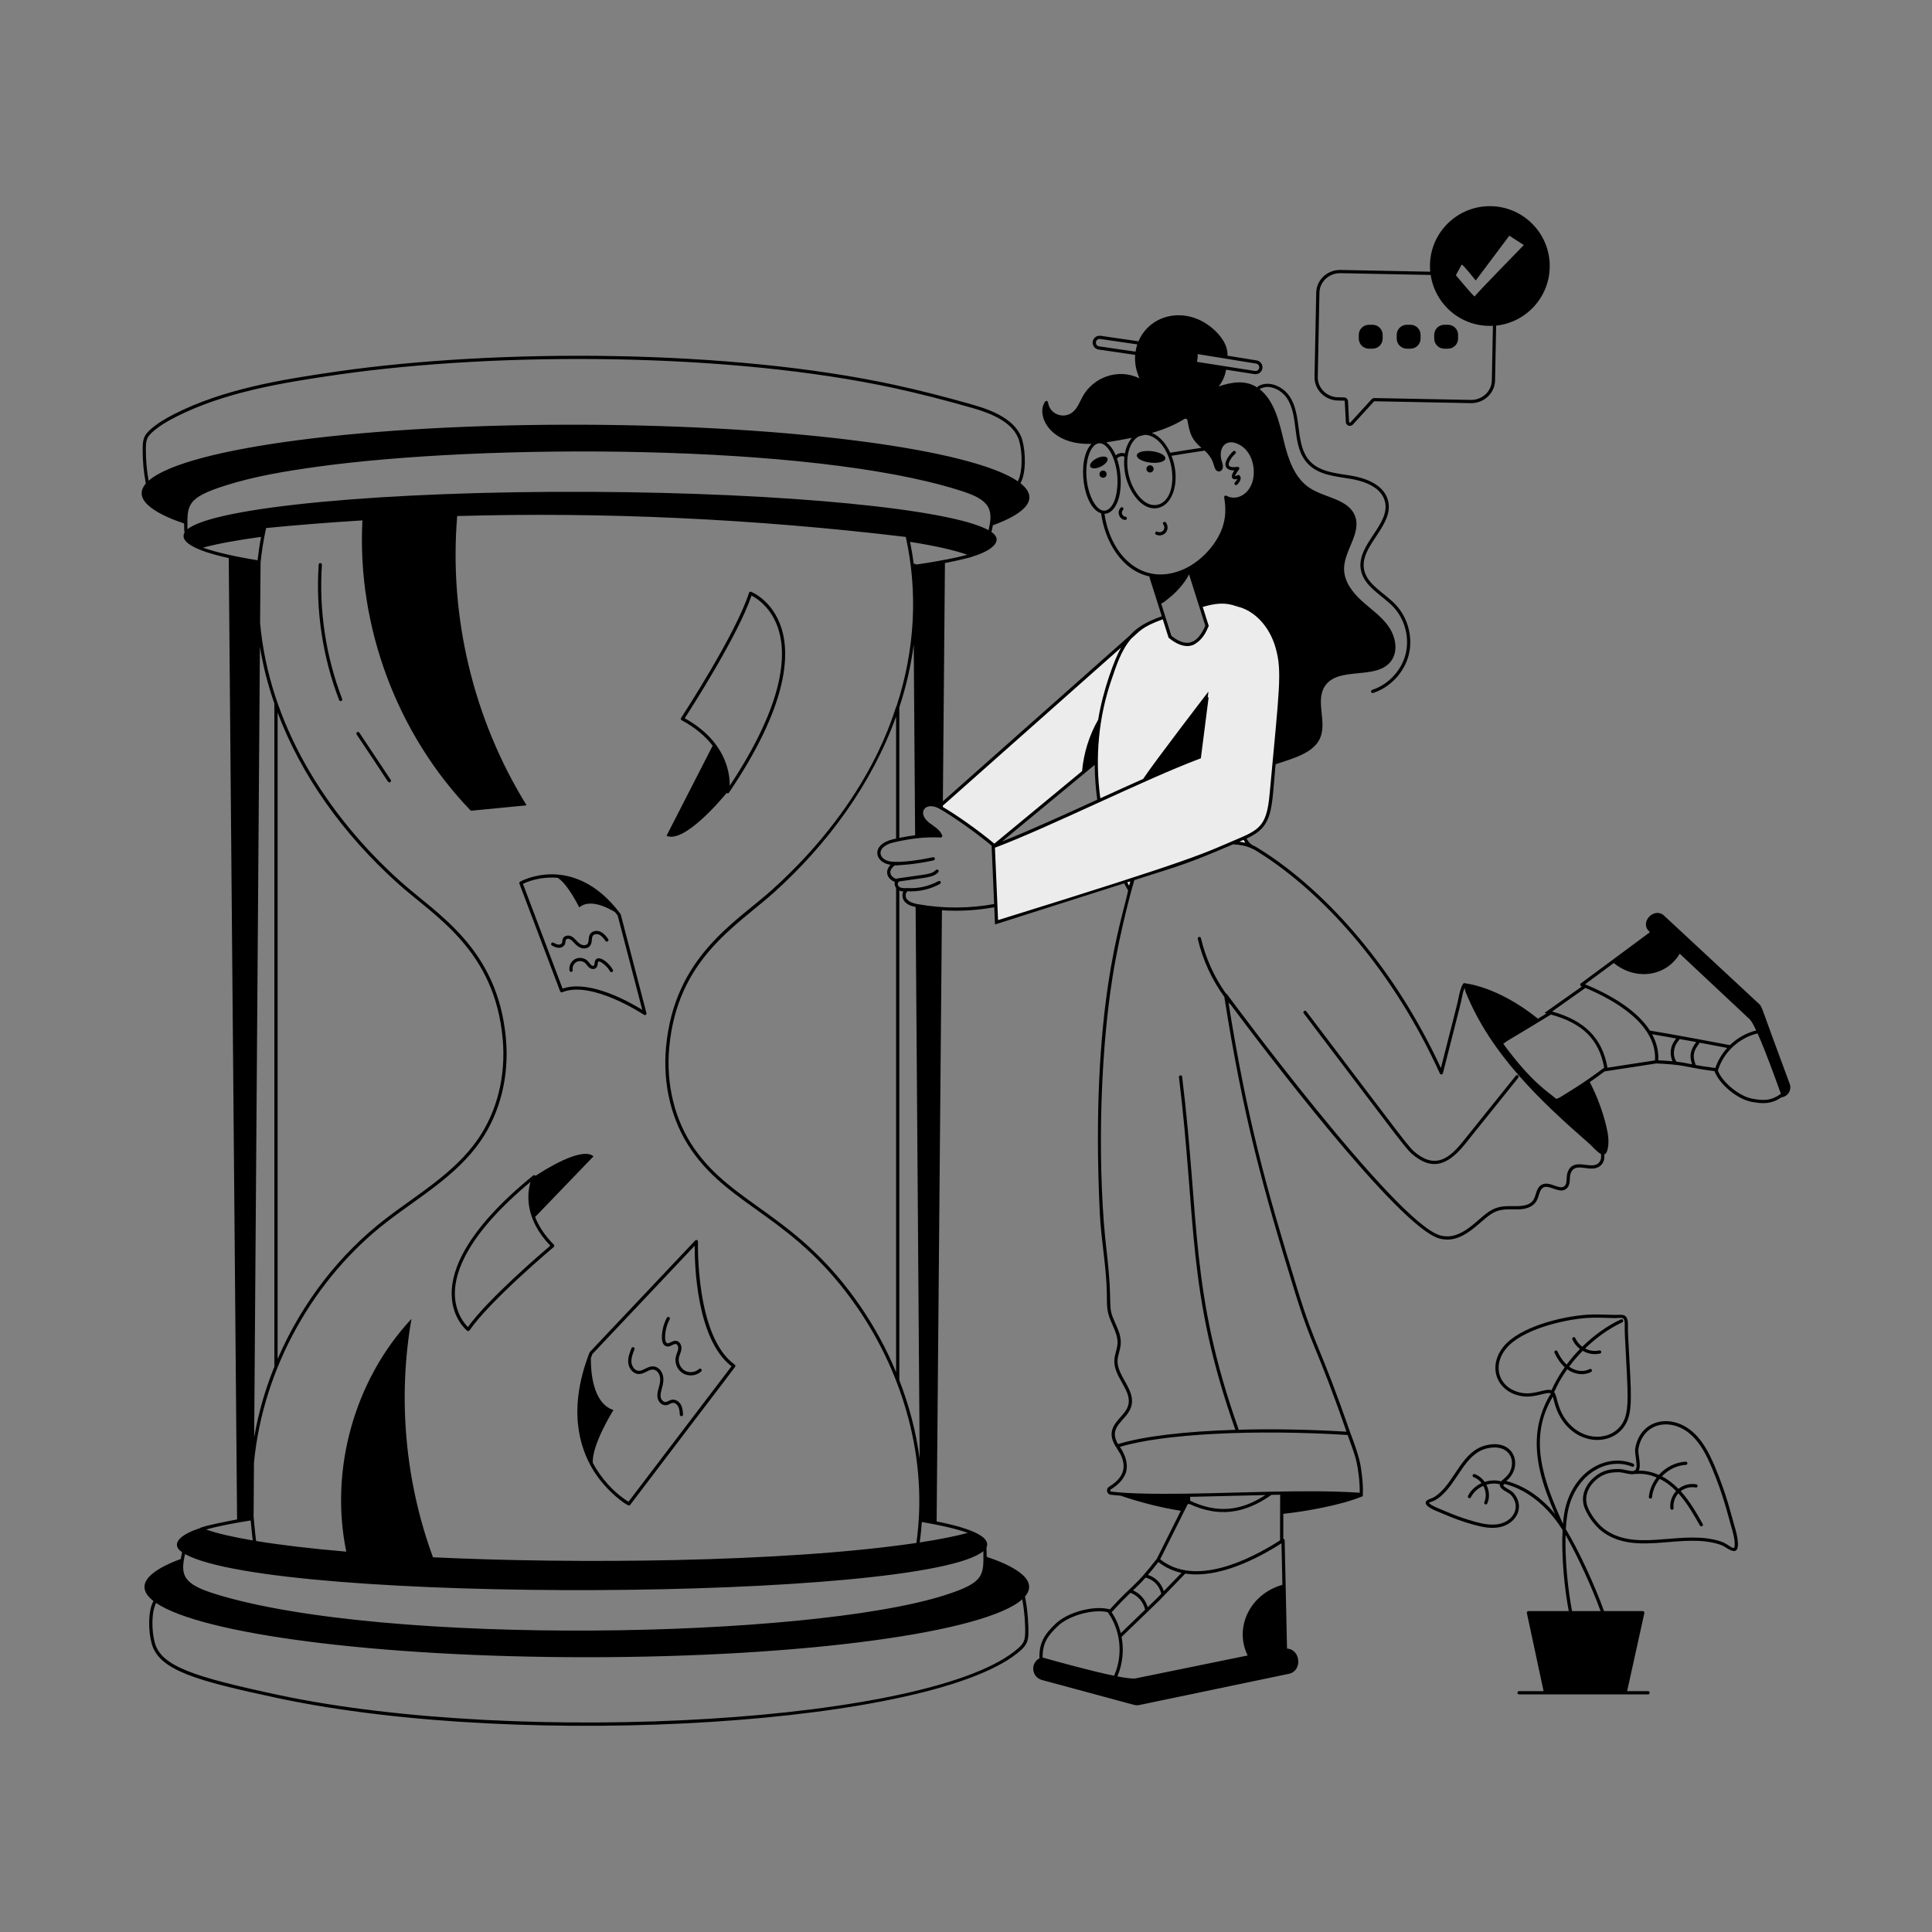
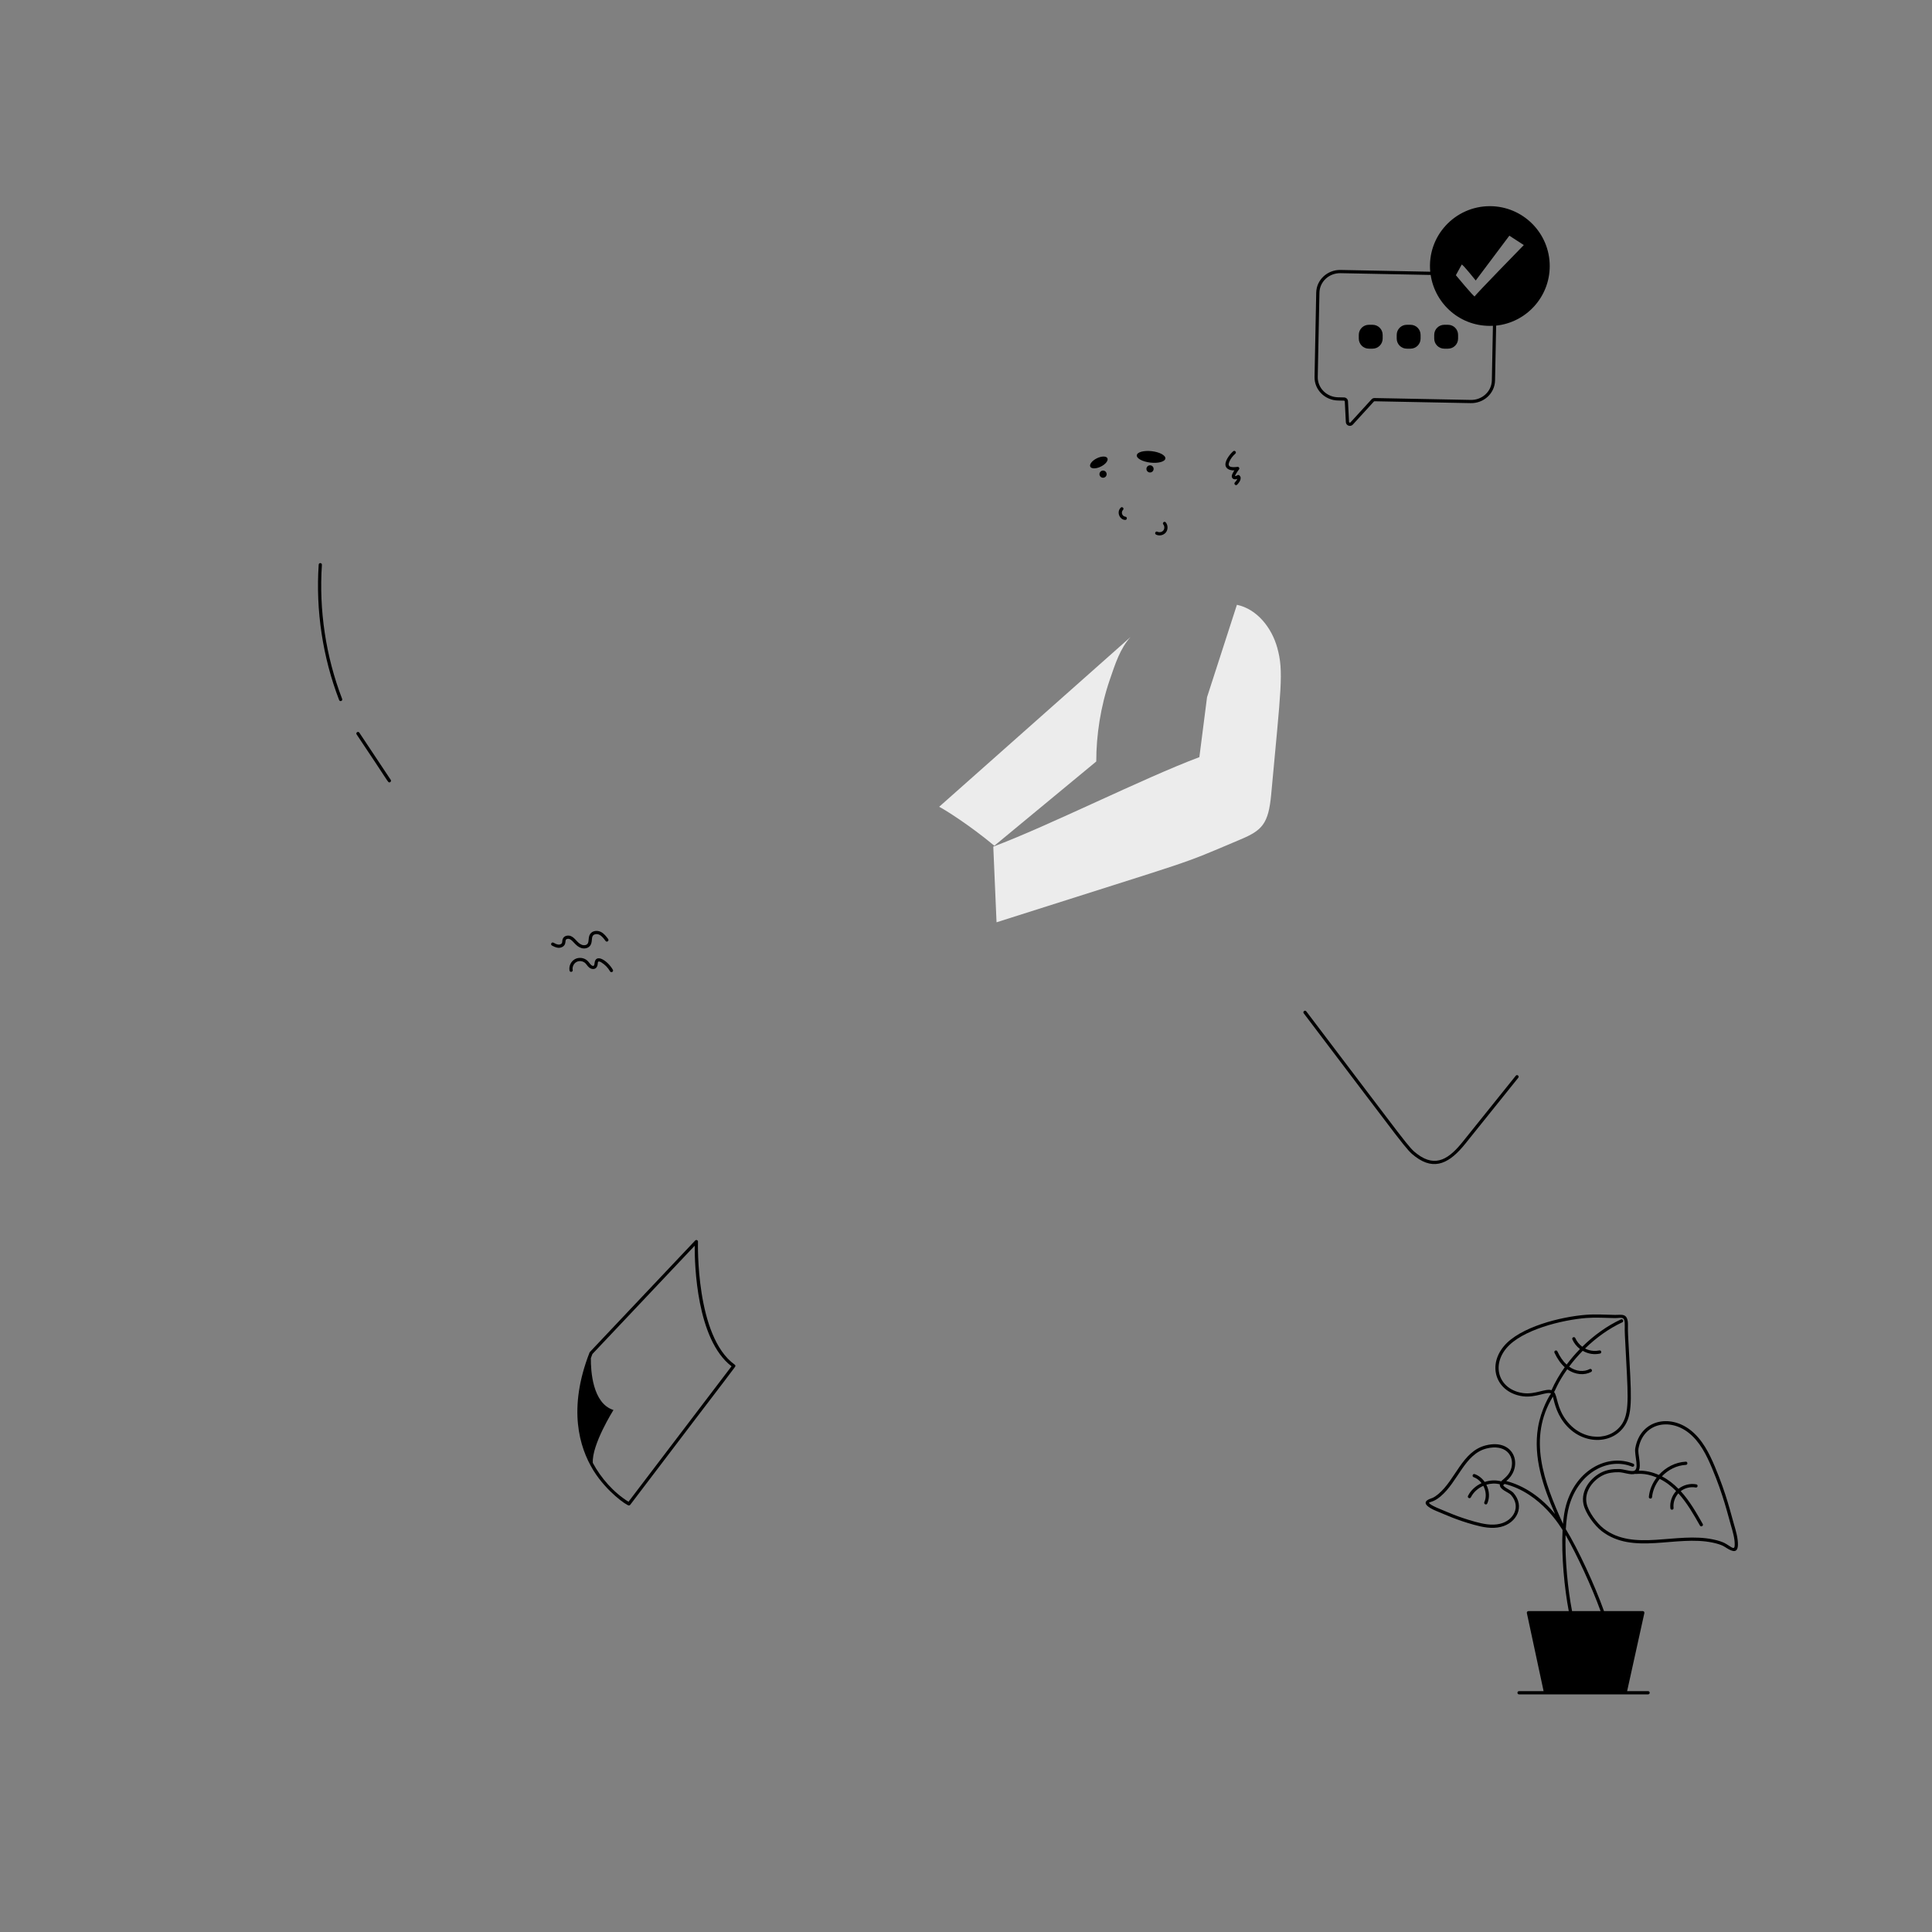
<svg xmlns="http://www.w3.org/2000/svg" enable-background="new 0 0 600 600" viewBox="0 0 600 600" id="work-deadline">
  <rect x="0" y="0" width="600" height="600" fill="#808080" stroke="none" />
  <path fill="#ececec" d="M351.073 197.856c-3.22 3.59-4.69 8.2-6.42 13.25-2.861 8.341-4.2 17.184-4.2 25.38l-31.65 26.17c-7.597-6.343-15.493-11.297-17.14-12.1L351.073 197.856zM354.113 195.155v.01c-.02.01-.04.02-.05.03L354.113 195.155z" />
-   <path fill="#ececec" d="M394.863,224.616c-0.5,2.64-2.05,4.47-3.53,6.71    c-3.671,5.523-7.458,11.557-11.03,17.03    c6.24,11.906,6.506,13.207,7.93,14.21c-0.05,0.03-0.1,0.06-0.15,0.09    c-2.25-0.83-4.69-0.97-7.22-1.04c-14.007-0.38-26.103,6.8-28.72,10.9    c-0.74,1.16-1,2.56-1.27,3.95c-11.498-19.742-13.342-44.593-6.22-65.36    c3.71-10.797,5.68-15.607,16.78-19.41l1.92,6.06    c2.65,2.17,4.97,2.85,6.95,2.09v-0.01    c0.11-0.03,0.22-0.08,0.33-0.14c1.974-0.897,3.382-3.32,4.22-5.33    l-1.97-6.22c3.33-0.98,6.79-1.69,9.92-0.77    c2.9,0.85,5.56,2.48,7.66,4.65c3.984,4.153,2.708,4.385,2.84,8.12    c0.15,4.71,1.93,8.94,2.43,13.54    C396.113,217.186,395.513,221.195,394.863,224.616z" />
  <path fill="#ececec" d="M384.133,187.826c6.27,1.32,10.8,7.13,12.52,13.29   c2.085,7.478,1.149,12.677-1.87,45.57c-0.846,9.207-2.838,11.188-9.53,14.01   c-20.359,8.605-10.658,4.962-75.77,25.73l-1.01-23.5   c17.36-6.51,46.64-21.28,64-27.79l2.38-18.61" />
  <path d="M106.255 217.052c-5.063-13.169-7.236-27.569-6.282-41.646.044-.66-.952-.73-.998-.068-.963 14.221 1.231 28.77 6.347 42.073C105.56 218.029 106.492 217.669 106.255 217.052zM120.929 242.971c.392 0 .639-.441.416-.777l-9.756-14.663c-.37-.55-1.198.004-.833.555C121.036 243.369 120.414 242.971 120.929 242.971z" />
-   <path d="M555.813,336.616c-9.136-24.497-8.495-23.899-9.49-24.81l-29.53-27.45    c-3.017-2.787-7.667,1.978-4.67,4.86c0.092,0.088,0.192,0.185,0.286,0.277    l-21.464,15.912c-0.313,0.231-0.251,0.72,0.113,0.866    c0.07,0.028,0.144,0.059,0.216,0.087l-11.622,8.219l0.646,0.158    c-2.753,1.683-1.838,1.126-2.666,1.633    c-12.633-10.15-22.511-10.937-22.611-10.991    c-0.23-0.124-0.521-0.048-0.662,0.174c-0.783,1.252-1.131,2.995-1.438,4.534    c-0.331,1.663,0.189-0.498-5.435,21.606    c-14.363-31.011-34.924-53.803-53.78-66.373    c-0.967-0.634-2.047-1.291-2.99-1.91c-1.568-1.031-2.368-0.795-3.595-2.976    c8.384-3.805,7.693-8.644,9.019-23.082c5.357-1.814,11.831-3.419,13.861-8.194    c2.14-5.05-1.58-11.53,1.47-16.09c4.21-6.31,16-1.69,20.54-7.76    c2.31-3.08,1.42-7.62-0.79-10.77c-2.21-3.15-5.48-5.36-8.33-7.95    c-2.84-2.59-5.42-5.94-5.48-9.79c-0.08-5.73,5.43-11.14,3.42-16.51    c-2.01-5.34-9.39-5.63-14.15-8.78c-4.75-3.14-6.66-9.09-8-14.62    c-1.38-5.704-2.815-12.336-7.513-16.046c0.021-0.008,0.043-0.01,0.063-0.021    c2.87-1.683,6.727,0.174,8.527,2.967c3.834,5.955,1.164,14.755,6.443,20.263    c3.345,3.491,8.496,3.88,13.257,4.662c3.432,0.566,9.375,2.222,10.625,6.938    c1.901,7.175-8.806,13.33-7.478,21.207c0.894,5.294,6.603,7.915,10.104,11.622    c3.616,3.827,5.11,9.598,3.808,14.699c-1.302,5.103-5.38,9.45-10.388,11.077    c-0.619,0.2-0.333,1.159,0.309,0.951c5.327-1.73,9.664-6.354,11.048-11.78    c1.385-5.427-0.204-11.563-4.05-15.635c-3.559-3.767-9.026-6.247-9.845-11.101    c-1.243-7.363,9.513-13.541,7.458-21.297c-1.395-5.261-7.759-7.062-11.429-7.668    c-4.486-0.74-9.586-1.12-12.699-4.367c-4.872-5.085-2.409-14.034-6.324-20.112    c-2.052-3.185-6.509-5.267-9.875-3.287c-0.148,0.087-0.226,0.24-0.236,0.399    c-3.629-2.396-7.868-1.77-12.003-0.353c1.253-1.676,1.927-3.121,2.289-5.197    l8.827,1.385c1.198,0.167,2.278-0.649,2.446-1.824    c0.168-1.179-0.65-2.275-1.815-2.443l-9.03-1.466    c0.202-3.255-2.103-6.277-4.54-8.402c-8.172-7.05-19.424-4.708-23.108,3.965    c-0.188-0.09,0.699,0.088-11.751-1.74c-1.179-0.174-2.276,0.644-2.447,1.825    c-0.172,1.177,0.647,2.275,1.826,2.448l11.27,1.64    c0.024,0.003,0.048,0.005,0.072,0.005c0.005,0,0.01-0.002,0.015-0.003    c-0.194,2.469,0.278,4.993,1.353,7.317c-6.777-3.335-14.331-0.206-17.532,5.402    c-1.056,1.85-1.751,4.045-3.492,5.272c-2.764,1.948-6.872,0.443-7.403-3.247    c-0.064-0.443-0.64-0.593-0.895-0.227c-2.965,4.26,1.563,13.634,14.418,13.121    c-4.674,4.739-2.767,19.76,2.974,21.571c1.161,8.562,6.274,17.727,15.045,19.615    c-0.106,0.317-0.183-0.385,3.806,12.366c-2.453,0.866-4.903,1.932-7.038,3.4    l-0.001-0.001c-0.004,0.002-0.007,0.005-0.01,0.008    c-0.004,0.003-0.009,0.005-0.013,0.008l0.001,0.001    c-0.416,0.331-1.583,1.075-3.01,2.676c-0,0-0.001,0-0.001,0    l-57.918,51.376l0.641-73.988c1.397-0.265,8.236-1.706,8.814-2.115    c4.976-1.492,9.864-4.583,5.625-7.547c0.26-1.085,0.318-1.337,0.445-2.077    c8.322-3.012,15.468-7.632,8.572-13.061c1.786-3.14,1.631-9.549,0.595-13.297    c-1.781-6.49-9.582-9.414-15.295-11.048c-8.772-2.508-16.682-4.519-24.181-6.147    c-51.484-11.21-123.493-11.355-173.248-4.217    c-18.042,2.596-35.487,5.558-50.584,13.188    c-3.289,1.663-5.616,3.173-7.548,4.894c-2.13,1.907-2.346,3.276-2.356,6.173    c0,3.515,0.286,6.901,0.991,10.554c-4.839,5.595,4.904,10.039,11.888,12.413    c0.035,1.938,0.001,2.043,0.143,2.776c-2.39,4.161,9.276,6.978,13.713,7.957    l2.591,298.564c-1.629,0.289-11.152,2.133-11.613,2.748    c-4.891,1.516-9.66,4.532-5.454,7.452c-0.403,1.734-0.404,1.97-0.423,2.083    c-8.262,3.024-15.394,7.667-8.477,13.057c-1.8,3.261-1.577,9.562-0.54,13.251    c2.313,8.238,13.61,11.459,39.428,16.954    c76.564,16.248,204.811,8.277,230.498-14.947c2.371-2.133,2.449-3.684,2.296-7.758    c-0.095-2.998-0.448-5.985-1.022-8.909c4.816-5.607-4.919-9.983-11.887-12.325    c-0.004-0.359-0.058-2.484-0.078-2.911c2.047-4.365-10.468-7.07-15.475-8.075    l1.648-189.794c5.296,0.33,10.708,0.052,16.253-0.946l0.229,5.341    c54.084-17.223,36.51-11.627,40.107-12.772c0.431,0.815,0.837,1.554,1.227,2.222    c-1.651,8.592-11.899,35.396-8.792,100.24    c0.399,8.287,2.081,16.802,2.189,25.013c0.023,4.55-0.037,5.675,1.739,9.618    c1.978,4.389,1.822,5.609,1.092,8.338c-0.227,0.85-0.461,1.729-0.511,2.642    c-0.269,5.363,5.688,9.45,4.281,14.142c-1.195,3.983-7.57,6.079-4.108,12.246    c0.963,1.613,1.736,2.81,1.717,2.781c2.158,4.374,0.717,7.549-3.499,10.129    c-1.127,0.682-0.747,2.385,0.537,2.523c0.554,0.07,2.144,0.21,3.041,0.278    c6.122,2.096,12.398,3.679,18.675,4.699l-7.46,14.919    c-7.311,9.382-6.636,7.009-14.561,15.688c-4.702-1.339-13.041,0.743-16.951,4.541    c-3.399,3.286-5.05,5.823-4.926,10.651c-2.954,1.599-2.375,5.89,0.784,6.737    l28.56,7.72c0.56,0.15,1.14,0.17,1.71,0.05l46.43-9.69    c4.229-0.892,3.677-7.587-0.596-7.832l-0.735-33.619    c-0.004-0.182-0.106-0.347-0.267-0.432c-0.051-0.026-0.107-0.028-0.162-0.036    l0.015-7.761c6.931-0.743,18.289-2.757,24.668-5.485    c-0.007-0.322,0.305-2.987-0.499-8.287c0.002-0.05-0.001-0.1-0.014-0.149    l0.003-0.001c-0.434-3.518-2.201-8.201-3.464-11.521    c-9.382-27.101-10.587-25.696-16.314-44.275    c-9.817-31.853-15.627-52.923-21.432-89.163c0.385,0.486,0.391,0.593,0.647,0.664    c9.67,12.971,52.173,69.192,64.854,72.709    c7.449,2.059,12.696-5.831,16.761-7.993c2.66-1.44,5.08-0.954,8.078-1.06    c2.43-0.078,4.35-0.981,5.271-2.479c0.929-1.52,0.903-3.663,2.209-4.314    c1.937-0.988,5.055,2.203,7.2,0.332c1.434-1.233,0.743-3.351,1.281-4.771    c1.42-3.738,5.985-0.051,8.907-2.076c1.327-0.916,1.672-2.263,1.511-3.731    c0.379-0.111,0.7-0.455,0.915-1.17c0.76-2.48,0.29-5.25-0.31-7.7    c-1.141-4.727-2.865-9.302-5.102-13.621c0.11-0.077,1.574-1.031,4.662-3.362    l0.007,0.042l16.024-2.466c1.271,0.075,3.474,0.163,5.716,0.403    c0.219,0.138,0.292,0.073,0.393,0.044c3.716,0.429,4.988,1.076,11.946,1.947    c1.471,4.049,7.053,8.706,11.51,9.534c3.631,0.685,6.218,0.673,9.27-1.397    C555.269,340.549,556.5,338.488,555.813,336.616z M501.169,299.07    c6.877,5.643,16.388,4.134,20.48-2.892l21.805,20.434    c0.508,0.556,1.186,1.786,1.952,3.41c-3.07,0.754-5.89,2.363-8.155,4.548    c-0.29-0.061-0.36-0.105-0.502-0.083c-0.363-0.067-17.814-3.401-24.342-4.419    c-4.426-6.922-13.569-11.692-20.15-14.392L501.169,299.07z M492.37,306.807    c8.952,3.741,22.242,11.23,21.613,22.506l-14.767,2.273    c-1.578-9.106-7.049-14.659-17.206-17.453L492.37,306.807z M386.748,261.73    c-0.602-0.147-1.279-0.264-1.852-0.34c0.1-0.043,1.046-0.443,1.307-0.555    C386.372,261.139,386.547,261.442,386.748,261.73z M370.001,199.405    c-2.158,0.758-4.45-0.522-6.217-1.943l-3.173-10.027    c0.74-0.227,1.924-1.295,2.315-1.602c3.274-2.551,5.682-5.904,6.331-7.479    c0.469,1.481,4.399,13.89,5.062,15.984    C372.29,199.016,370.103,199.316,370.001,199.405z M353.753,135.484    c1.879-0.429,1.739-0.438,1.84-0.438c0.867,0,1.766,0.265,2.65,0.785    c6.989,4.116,8.004,19.072,1.443,20.875c-4.204,1.157-7.947-4.18-9.104-8.951    C349.247,142.245,350.666,137.003,353.753,135.484z M357.708,134.463    c3.542-1.033,6.968-2.393,10.112-4.344c0.373-0.231,0.858-0.033,0.942,0.398    c0.705,3.622,0.998,5.772,4.375,8.557c-3.427,0.513-7.411,1.145-9.712,1.526    C362.262,138.057,360.324,135.487,357.708,134.463z M391.058,114.226    c-0.091,0.64-0.682,1.064-1.308,0.976l-18-2.823    c0.135-0.727,0.253-1.672,0.189-2.412l18.143,2.945    C390.711,113.002,391.149,113.591,391.058,114.226z M352.595,109.203l-11.269-1.64    c-0.633-0.093-1.073-0.682-0.98-1.313c0.095-0.646,0.694-1.073,1.314-0.979    l11.535,1.678c-0.251,0.743-0.422,1.505-0.538,2.276    C352.636,109.219,352.618,109.207,352.595,109.203z M351.545,135.962    c-1.074,1.21-1.827,2.92-2.196,4.903c-0.781-0.402-2.066-0.127-2.847,0.538    c-0.776-1.817-1.793-3.231-2.946-4.023    C345.643,137.071,349.139,136.453,351.545,135.962z M337.358,147.029    c-0.073-3.946,0.947-7.385,2.599-8.761c3.14-2.617,6.971,3.6,7.106,10.944    c-0.013,0.103,0.199,6.428-2.598,8.76    C341.196,160.705,337.487,154.019,337.358,147.029z M343.003,159.57    c0.741-0.014,1.457-0.292,2.102-0.829c3.59-2.993,3.549-11.317,1.79-16.327    c0.018-0.018,0.042-0.027,0.057-0.048c0.407-0.56,1.501-0.845,1.94-0.612    c0.101,0.053,0.212,0.06,0.317,0.042c-0.23,1.917-0.121,4.037,0.402,6.194    c1.236,5.098,5.351,11.049,10.341,9.68c4.116-1.132,6.191-7.307,4.625-13.765    c-0.199-0.821-0.46-1.604-0.753-2.358c2.529-0.418,6.832-1.098,10.302-1.61    c2.945,2.74,2.639,4.655,3.318,5.762c0.783,1.274,2.257,0.742,2.34-0.684    c0.039-0.67-0.221-1.315-0.402-1.961c-1.054-3.766,1.064-6.896,4.926-5.238    c4.23,1.796,5.659,7.003,4.856,10.989c-0.982,4.789-5.251,6.866-8.243,5.166    c-0.364-0.206-0.808,0.1-0.741,0.515c0.502,3.084,0.726,6.499-1.025,10.572    c-2.14,4.946-6.88,9.9-12.326,12.043    C354.55,181.976,344.891,172.474,343.003,159.57z M348.153,201.114    c-1.943,3.436-5.562,12.956-7.113,22.4c-2.782,4.883-4.495,10.365-4.99,15.964    l-27.245,22.528c-5.466-4.535-11.885-8.99-15.996-11.396l0.003-0.405    L348.153,201.114z M277.916,273.897c-0.183,0.461-0.131,1.191,0.377,1.849v150.397    c-2.952-7.104-6.651-13.956-11.037-20.369    c-19.635-28.652-39.353-31.3-51.741-49.23    c-5.983-8.689-8.711-19.76-7.684-31.172    c2.495-27.526,20.807-37.681,32.506-48.193    c16.615-14.945,30.353-33.628,37.956-54.665v37.916    c-0.304,0.067-0.595,0.127-0.912,0.2c-7.055,1.631-5.815,7.288-0.83,7.934    c0.007,0.001,0.015,0.002,0.022,0.003    C274.741,270.432,275.324,272.869,277.916,273.897z M280.834,279.837    c0.85,1.121,2.158,1.551,3.521,1.832l1.258,171.362    c-1.111-8.27-3.216-16.385-6.321-24.394V276.554    c0.386,0.187,0.811,0.275,1.23,0.291    C280.143,277.655,280.145,278.95,280.834,279.837z M82.644,163.987    c9.902-0.971,19.879-1.749,29.909-2.375c-1.733,32.956,10.756,66.427,33.679,90.172    c5.771-0.56,11.541-1.12,17.312-1.68    c-16.505-26.627-24.18-58.625-21.555-89.842    c45.556-1.307,92.199,0.852,139.314,6.488    c3.739,16.937,2.905,34.807-2.847,52.46    c-0.678,0.626-6.798,28.451-38.787,57.223    c-11.198,10.062-30.277,20.644-32.834,48.848    c-1.049,11.645,1.741,22.948,7.857,31.829    c12.572,18.199,32.161,20.658,51.739,49.228    c14.214,20.782,21.812,47.057,18.16,72.838    c-41.579,6.156-107.148,6.504-150.124,4.454    c-8.642-23.531-10.993-49.351-6.679-74.048    c-17.753,19.005-25.495,46.842-20.248,72.295    c-10.73-0.914-20.217-2.025-28.005-3.308c-0.214-1.271-0.772-7.493-0.781-7.595    l0.122-16.74c2.829-29.599,18.802-57.381,41.135-74.663    c10.024-7.783,21.769-14.394,29.245-25.23    c6.126-8.881,8.916-20.185,7.856-31.829    c-2.549-28.105-21.349-38.525-32.834-48.847    c-23.208-20.869-40.71-49.021-43.504-80.194    c0.034-4.486,0.155-19.762,0.154-18.821    C81.3,171.012,81.869,167.576,82.644,163.987z M123.609,274.408    c11.271,10.126,29.992,20.475,32.506,48.192    c1.039,11.412-1.69,22.482-7.684,31.171    c-7.359,10.668-19.03,17.24-29.035,25.009    c-13.729,10.62-25.518,25.497-33.184,43.28V221.285    C93.432,240.487,106.192,258.747,123.609,274.408z M85.213,424.425    c-2.817,6.969-4.938,14.202-6.281,21.959l1.787-245.48    c0.975,5.92,2.481,11.806,4.494,17.614V424.425z M279.293,219.641    c2.145-6.477,3.632-12.979,4.471-19.486l0.436,59.248    c-1.486,0.185-2.72,0.358-4.907,0.81V219.641z M339.968,237.536    c0.029,3.578,0.292,7.207,0.794,10.813c-8.869,4.06-21.006,9.599-29.591,12.997    L339.968,237.536z M293.473,173.849l0-0.034    c-1.759,0.308-3.09,0.669-8.972,1.512c-0.247-0.396-0.631-0.179-0.731-0.202    c-0.297-2.287-0.678-4.571-1.138-6.852c7.855,1.248,13.839,2.597,17.797,4.019    C298.432,172.827,296.1,173.347,293.473,173.849z M183.353,152.746    c-63.948-0.312-116.787,4.759-125.141,11.619    c-0.048-7.475-0.439-9.734,12.012-13.652c9.003-2.835,18.499-4.387,27.419-5.642    c52.66-7.443,154.171-7.291,199.947,7.086c3.85,1.209,9.122,2.865,9.862,6.911    c0.362,1.937-0.046,3.85-0.447,5.578    C295.328,158.144,244.4,153.044,183.353,152.746z M47.325,134.189    c1.863-1.66,4.125-3.125,7.333-4.747c14.962-7.562,32.319-10.508,50.275-13.091    c50.527-7.249,122.196-6.834,172.893,4.203c7.478,1.625,15.367,3.631,24.118,6.132    c5.48,1.568,12.958,4.348,14.606,10.353c0.969,3.503,1.1,9.39-0.443,12.437    c-14.17-9.764-68.842-17.252-134.155-17.569    c-67.854-0.33-124.29,7.189-135.802,17.396    c-0.608-3.403-0.848-6.507-0.848-9.684    C45.313,136.874,45.471,135.848,47.325,134.189z M81.078,166.735    c-0.457,2.421-0.816,4.855-1.078,7.261c-7.422-1.218-13.122-2.531-16.971-3.919    C67.527,168.865,73.594,167.744,81.078,166.735z M77.852,472.192    c0.01,0.103,0.511,5.396,0.633,6.201c-6.224-1.055-11.095-2.195-14.492-3.399    C67.599,474.008,72.256,473.068,77.852,472.192z M305.391,481.723    c0.097,7.535,0.425,9.706-11.9,13.656    c-42.312,13.534-174.158,15.93-226.608-0.348    c-10.065-3.113-10.914-5.818-9.423-12.396    C85.713,498.221,286.763,497.177,305.391,481.723z M316.377,511.735    C290.585,535.066,161.674,542.345,86.757,526.446    c-26.969-5.739-36.649-9.036-38.673-16.246    c-0.976-3.473-1.16-9.397,0.396-12.388    c14.183,9.663,68.688,16.853,133.763,16.853c67.594,0,123.786-7.757,135.229-17.986    c0.485,2.655,0.785,5.359,0.871,8.074    C318.493,508.761,318.348,509.963,316.377,511.735z M285.618,479.021    c0.419-3.025,0.543-4.741,0.655-6.357c6.133,1.053,10.936,2.187,14.291,3.382    C296.694,477.103,291.671,478.1,285.618,479.021z M285.158,280.813    c-1.916-0.326-4.123-1.049-3.869-2.983c0.052-0.48,0.197-0.752,0.536-1.033    c3.57,0.199,7.094-0.637,10.078-2.279c0.577-0.32,0.1-1.195-0.482-0.877    c-2.936,1.617-6.394,2.387-9.738,2.15c-0.1-0.006-2.949,0.413-2.86-1.401    c0.006-0.24,0.253-0.418,0.36-0.638c8.628-1.303,10.593-1.161,12.195-2.867    c0.454-0.485-0.279-1.166-0.729-0.686c-0.901,0.959-2.361,1.237-3.906,1.458    c-8.43,1.258-8.129,1.054-8.371,1.322c-0.883-0.363-1.666-0.838-1.829-1.775    c-0.16-0.853,0.258-1.607,1.373-2.491c0.07,0.037,0.145,0.063,0.229,0.063    c1.007-0.093,5.541-0.211,11.797-1.571c0.655-0.142,0.423-1.127-0.212-0.977    c-3.467,0.753-9.697,1.76-13.054,1.341c-3.954-0.51-4.956-4.607,0.927-5.967    c5.013-1.148,9.367-1.741,14.506-1.508c0.342,0.029,0.626-0.337,0.486-0.686    c-0.734-1.828-2.552-2.766-3.998-3.879c-3.947-3.06-1.244-6.633,2.846-4.524    c1.593,0.771,9.167,5.547,16.515,11.614l0.779,18.138    C301.143,282.14,293.098,282.234,285.158,280.813z M309.954,285.751l-0.966-22.484    c17.292-6.533,46.538-21.242,63.661-27.663l0.282-0.105l2.418-18.909l-0.272-0.035    l0.208-1.777c0,0-17.078,22.229-20.271,27.125    c-4.331,1.925-8.832,3.974-13.299,6.012c-1.728-12.72-0.493-25.266,3.411-36.647    c1.603-4.691,3.125-9.505,6.304-13.061c2.233-1.822,2.966-3.495,9.681-5.87    c0.098,0.31,1.802,5.688,1.765,5.57h0l0.045,0.142l0.115,0.094    c4.835,3.958,7.617,2.03,7.767,2.037v-0.009    c3.301-1.849,4.094-4.941,4.512-5.613l0.07-0.169    c-0.199-0.629-1.984-6.263-1.87-5.905c3.846-1.093,6.956-1.538,10.438-0.191    l0.18-0.466l0,0c0,0,0,0,0,0l-0.103,0.49    c5.505,1.158,10.271,6.235,12.142,12.935c2.043,7.33,1.135,12.557-1.887,45.39    c-0.823,8.958-2.641,10.82-9.227,13.595    C373.043,265.336,373.41,266.053,309.954,285.751z M351.026,273.722    c-0.14,0.402-0.251,0.783-0.378,1.341c-0.182-0.329-0.371-0.68-0.563-1.042    C350.398,273.921,350.712,273.821,351.026,273.722z M345.107,463.229    c-0.353-0.039-0.439-0.492-0.133-0.676c2.064-1.263,3.485-2.699,4.346-4.392    c1.45-2.866,0.162-6.407-1.525-8.817c13.303-4.033,41.492-5.509,70.728-3.695    c0.971,2.779,2.111,5.618,2.68,8.057c0.653,2.735,1.144,6.785,1.061,9.875    c-9.049-0.619-18.996-0.473-27.803-0.323l-0.002,0.002    C380.564,463.537,356.235,464.611,345.107,463.229z M397.562,464.204l-0.028,14.175    c-9.608,6.147-26.508,14.507-37.231,5.864l8.594-17.188    c0.165,0.102,0.318,0.108,0.488,0.017c8.841,4.11,16.952,3.211,25.473-2.827    C397.328,464.206,396.986,464.215,397.562,464.204z M387.467,514.124l-34.856,7.126    c-1.016,0.127-3.051-0.14-5.61-0.631c1.666-3.842,2.083-8.159,1.319-12.256    c0.277-0.257,0.366-0.295,0.435-0.435l11.167-10.78l8.175-8.455    c10.234,1.595,22.273-4.554,29.884-9.411l0.013,0.614h-0.012l0.022,0.434    l0.258,11.851C388.042,495.109,383.253,505.557,387.467,514.124z M366.92,488.472    l-5.487,5.676c-0.75-2.459-2.511-4.255-4.932-5.044    c0.893-1.046,1.943-2.334,3.251-4.006    C361.942,486.842,364.366,487.913,366.92,488.472z M369.636,466.09l-0.038-1.233    c7.231-0.13,14.903-0.381,23.4-0.562    C385.135,469.42,377.856,469.965,369.636,466.09z M355.785,489.927    c2.423,0.639,4.169,2.386,4.797,4.83c0.017,0.067,0.067,0.109,0.106,0.161    l-1.472,1.522l-2.784,2.687c-0.66-2.301-2.367-4.254-4.554-5.223    C353.227,492.622,354.224,491.696,355.785,489.927z M351.08,494.662    c2.229,0.823,3.984,2.793,4.505,5.115c0.01,0.044,0.03,0.082,0.05,0.12    l-7.566,7.303c-0.564-2.308-1.513-4.518-2.838-6.508    C347.965,497.689,349.709,495.969,351.08,494.662z M323.803,514.75    c-0.049-4.385,1.453-6.616,4.628-9.686c3.452-3.353,11.039-5.434,15.578-4.391    c4.076,5.65,4.825,13.406,1.986,19.746c-7.14-1.453-17.574-4.362-22.193-5.656    C323.803,514.759,323.803,514.755,323.803,514.75z M496.137,361.444    c-2.428,1.69-7.519-2.069-9.272,2.543c-0.599,1.574,0.006,3.505-1.001,4.371    c-1.533,1.337-4.594-1.69-6.995-0.47c-1.823,0.91-1.721,3.227-2.612,4.686    c-1.284,2.089-4.245,2.026-6.422,2.01c-2.214-0.027-4.299-0.048-6.547,1.17    c-4.237,2.25-9.143,9.803-16.021,7.91    c-13.705-3.8-65.698-74.194-66.222-74.905    c-0.076-0.104-0.188-0.159-0.309-0.181c-3.666-5.172-6.339-11.068-7.777-17.235    c-0.15-0.641-1.125-0.419-0.974,0.227c1.507,6.465,4.338,12.642,8.238,18.021    c5.866,37.335,12.124,59.843,21.752,91.122    c5.69,18.465,6.74,16.694,16.188,43.915    c-11.649-0.711-23.124-0.9-33.562-0.613c0.024-0.093,0.031-0.192-0.004-0.291    c-15.125-42.775-11.964-64.244-17.473-109.324    c-0.082-0.679-1.071-0.522-0.992,0.121c5.505,45.063,2.345,66.604,17.517,109.521    c-15.505,0.473-28.617,2.007-36.443,4.442c-3.293-5.698,2.75-7.166,4.097-11.654    c1.56-5.205-4.489-9.425-4.24-14.376c0.083-1.526,0.84-3.233,0.979-4.894    c0.214-2.421-0.732-4.521-1.647-6.55c-2.804-6.21-0.522-3.606-2.789-23.048    c-2.615-22.44-2.414-57.418,1.911-84.559    c2.441-15.349,6.711-29.978,6.761-30.08    c15.19-4.844,15.698-4.749,30.678-11.111c4.759,0.281,6.216,1.322,10.201,3.938    c18.857,12.573,39.602,35.541,54.012,67.241c0.195,0.431,0.824,0.373,0.939-0.084    c5.985-23.523,5.457-21.326,5.795-23.029c0.247-1.236,0.509-2.497,0.962-3.518    c0.011,0.468,0.164,0.975,0.339,1.414c7.753,19.135,22.987,33.589,38.4,47.04    c0.888,0.773,2.345,2.552,3.583,3.159    C497.375,359.627,497.151,360.745,496.137,361.444z M486.937,339.255    c-3.873,2.479-3.533,2.092-4.104,1.637c-1.869-1.721-6.942-4.424-15.971-16.731    c2.007-1.535,0.867-0.552,14.793-9.083c9.854,2.683,14.969,7.787,16.537,16.498    C492.083,336.213,487.227,339.058,486.937,339.255z M513.067,321.187    c2.263,0.372,5.063,0.896,7.483,1.322c-0.063,0.09-0.129,0.184-0.233,0.314    c-1.576,1.979-1.905,4.441-0.912,6.762c-1.171-0.107-2.587-0.205-4.409-0.294    C515.147,326.333,514.404,323.634,513.067,321.187z M520.63,329.71    c-1.071-1.49-1.181-4.193,0.469-6.265c0.272-0.342,0.299-0.423,0.55-0.747    c5.165,0.885,3.126,0.559,5.126,0.92c-1.679,2.284-2.278,4.041-1.295,6.914    C523.732,330.188,522.598,329.937,520.63,329.71z M526.619,330.751    c-0.002-0.006-0.001-0.012-0.003-0.018c-1.151-3.024-0.559-4.447,0.981-6.544    l0.265-0.364l8.545,1.616c-1.634,1.798-2.907,3.917-3.684,6.236    C529.932,331.328,528.066,331.02,526.619,330.751z M544.164,341.204    c-4.024-0.749-9.212-5.03-10.668-8.693c0,0,0-0,0-0    c1.681-5.667,6.545-10.218,12.336-11.564c2.528,5.599,5.803,14.735,7.236,18.749    C550.101,341.848,547.773,341.882,544.164,341.204z" />
  <path d="M470.738 334.078c-1.691 2.106-14.912 18.565-16.457 20.488-4.048 5.039-8.267 8.303-14.154 3.824-2.731-2.08-2.13-1.725-34.446-44.304-.404-.527-1.195.079-.797.605 32.26 42.505 31.749 42.295 34.637 44.493 6.102 4.647 10.862 1.829 15.539-3.992 1.541-1.918 14.769-18.387 16.457-20.488C471.931 334.19 471.153 333.563 470.738 334.078zM343.916 142.304c-.35-.708-1.824-.692-3.293.033-1.469.726-2.377 1.888-2.027 2.595s1.824.693 3.293-.033C343.358 144.173 344.266 143.012 343.916 142.304zM357.275 143.666c2.45.279 4.527-.289 4.639-1.27.112-.98-1.784-2.001-4.235-2.28-2.451-.279-4.527.289-4.639 1.27C352.928 142.366 354.824 143.387 357.275 143.666zM356.406 144.788c-.459.411-.498 1.117-.086 1.576.411.459 1.117.498 1.576.086s.498-1.118.086-1.577C357.571 144.415 356.865 144.377 356.406 144.788zM343.394 146.508c-.411-.459-1.117-.498-1.576-.086-.459.412-.498 1.118-.086 1.577s1.117.498 1.576.086C343.767 147.673 343.806 146.968 343.394 146.508zM383.341 146.084c-.233.362-.442.734-.625 1.112-.594 1.222.345 1.986 1.535 1.53-.113.357-.421.728-.758 1.104-.444.497.312 1.151.745.666.467-.522 1.173-1.312 1.043-2.278-.024-.174-.331-.588-.475-.66-.148-.075-.324-.07-.47.011-.759.426-.746.232-.815.31.066-.357.773-1.476 1.254-2.081.285-.36-.03-.873-.451-.808-1.837.216-3.247.138-2.575-1.513.387-.948 1.041-1.84 1.891-2.58.499-.433-.158-1.189-.656-.754-1.141.992-2.85 3.262-2.317 4.676C381.049 145.828 382.254 146.122 383.341 146.084zM362.067 165.363c.703-.879.694-2.249-.02-3.12-.423-.513-1.191.124-.773.635.419.511.424 1.345.012 1.86-.412.516-1.229.692-1.817.397-.584-.302-1.044.593-.449.893C360.024 166.535 361.363 166.243 362.067 165.363zM349.513 160.467c-1.018-.116-1.467-1.369-.752-2.108.461-.475-.258-1.17-.718-.695-1.416 1.458-.235 3.801 1.413 3.801C350.081 161.464 350.135 160.54 349.513 160.467zM183.086 420.041c-6.8 17.433-3.169 29.417 1.105 36.451l.182.299c4.073 6.5 10.217 10.749 10.94 10.749.152 0 .301-.069.398-.197 34.625-45.622 32.729-42.807 32.669-43.205-.021-.134-.094-.254-.204-.332-12.216-8.748-11.421-37.905-11.412-38.198.015-.461-.547-.691-.863-.36C181.72 421.453 183.157 419.862 183.086 420.041zM215.745 386.87c-.031 5.824.547 29.083 11.437 37.441l-31.997 42.071c-4.599-2.831-8.641-7.457-11.081-12.071-.347-5.688 6.413-16.422 6.413-16.422-6.509-2.058-7.058-12.169-7.02-16.097.156-.43.315-.861.485-1.297L215.745 386.87z" />
-   <path d="M206.986 418.121c1.168.311 2.059-.798 2.854-.736.541.064.862.834.789 1.479-.09.78-.544 1.591-.744 2.468-.626 2.748 1.38 5.808 4.622 5.808 1.187 0 2.374-.424 3.258-1.237.487-.449-.19-1.182-.677-.736-1.165 1.072-3.077 1.279-4.443.487-1.369-.794-2.137-2.556-1.785-4.099.188-.826.653-1.621.762-2.577.13-1.138-.508-2.447-1.664-2.584-1.062-.124-2.092.928-2.714.762-.484-.129-.669-.893-.682-1.564-.038-2.043.451-4.076 1.414-5.88.311-.581-.569-1.057-.882-.471-1.043 1.953-1.573 4.155-1.532 6.368C205.586 416.971 206.105 417.887 206.986 418.121zM198.356 426.725c1.787.016 3.109-1.496 4.448-1.396 1.052.058 1.847 1.059 2.087 2.018.604 2.417-1.071 4.491-.69 6.719.209 1.225 1.269 2.457 2.622 2.336.877-.086 1.359-.612 2.006-.721.731-.115 1.44.458 1.773 1.092.401.761.466 1.721.524 2.567.045.662 1.042.591.998-.068-.064-.945-.138-2.018-.637-2.966-.485-.922-1.578-1.814-2.823-1.611-.74.125-1.395.659-1.938.711-.729.067-1.409-.737-1.541-1.508-.322-1.888 1.344-4.119.674-6.793-.319-1.274-1.395-2.686-3.002-2.773-1.666-.107-3.206 1.477-4.476 1.395-1.247-.033-2.152-1.363-2.275-2.577-.142-1.395.429-2.825.933-4.087.246-.617-.685-.983-.929-.371-.546 1.369-1.165 2.921-.999 4.56C195.282 424.919 196.542 426.676 198.356 426.725zM225.659 246.272c.246.2.572.125.727-.104 18.211-26.898 18.947-42.532 16.358-50.911-2.689-8.701-9.192-11.357-9.467-11.466-.261-.105-.57.032-.66.312-4.095 12.842-20.931 38.601-21.101 38.859-.16.243-.079.575.181.715 4.488 2.419 7.545 5.177 9.627 7.906l-14.332 27.981C212.37 261.973 223.644 248.713 225.659 246.272zM212.647 223.058c2.249-3.472 16.652-25.948 20.745-38.108 1.525.782 6.263 3.7 8.396 10.604 2.474 8.005 1.789 22.871-15.167 48.466C226.678 239.888 225.337 230.118 212.647 223.058zM166.192 377.942l18.126-18.835c-3.674-3.183-15.654 4.499-18.013 6.067-.179-.265-.515-.283-.726-.111-21.015 17.092-25.365 29.407-25.315 36.729.053 7.625 4.629 11.331 4.824 11.485.227.18.56.127.722-.109 6.347-9.245 25.957-25.731 26.154-25.897.226-.189.238-.531.033-.735C168.989 383.516 167.203 380.595 166.192 377.942zM145.315 412.13c-1.082-1.07-4.022-4.518-4.052-10.378-.035-6.931 4.06-18.524 23.502-34.726-1.02 3.449-2.018 11.368 6.144 19.826C168.078 389.256 151.503 403.474 145.315 412.13zM173.954 307.857c.048.127.145.229.269.282s.264.055.39.003c9.146-3.764 25.219 6.907 25.38 7.016.084.057.182.085.279.085.102 0 .203-.031.29-.092.169-.121.247-.333.194-.534l-7.981-30.63c-.016-.062-.044-.121-.083-.173-7.464-10.027-15.548-12.217-21.016-12.288l-.273-.003c-5.756.004-9.707 2.189-9.873 2.283-.215.121-.31.381-.223.612L173.954 307.857zM173.214 272.611c3.237 2.096 6.67 9.199 6.67 9.199 3.238-2.759 8.62-.067 11.091 1.438.286.356.572.705.856 1.085l7.634 29.299c-6.53-4.057-17.462-9.185-24.753-6.599l-12.311-32.55C165.307 273.09 169.246 272.26 173.214 272.611z" />
  <path d="M184.637 299.192c-.047.56-.24 1.136-1.017.521-.351-.28-.72-.886-1.114-1.277-1.008-1.004-2.654-1.249-3.914-.585-1.258.666-1.982 2.164-1.721 3.563.122.655 1.103.464.983-.184-.18-.964.338-2.037 1.205-2.495.866-.46 2.045-.283 2.741.409.409.409.673.932 1.197 1.351.899.714 2.47.743 2.636-1.218.022-.265.044-.515.151-.616.166-.15.593-.009.922.189 1.139.684 2.091 1.655 2.754 2.808.328.57 1.2.08.867-.498C188.706 298.337 184.921 295.877 184.637 299.192zM175.445 293.224c.206-.496.133-1.041.278-1.331.176-.352.769-.428 1.178-.257 1.129.462 1.855 2.212 3.601 2.777 1.067.346 2.23.045 2.809-.776.383-.543.441-1.189.493-1.759.043-.479.084-.932.301-1.258.395-.595 1.374-.645 2.039-.316.799.395 1.391 1.202 1.913 1.915.393.532 1.196-.057.807-.592-.561-.765-1.258-1.718-2.277-2.22-1.065-.526-2.597-.421-3.314.66-.661.994-.289 2.299-.778 2.993-.353.5-1.129.581-1.684.401-1.485-.48-2.116-2.17-3.529-2.752-.831-.338-2.007-.157-2.453.735-.298.595-.139.991-.307 1.395-.154.372-.676.55-1.072.511-.531-.038-1.056-.318-1.564-.59-.586-.31-1.053.572-.471.883.572.305 1.22.65 1.961.705C174.288 294.402 175.142 293.954 175.445 293.224zM415.542 124.386l1.848.04c.13.003.237.098.243.215l.33 6.448c.052 1.105 1.436 1.574 2.179.764l6.536-7.155c.052-.057.123-.085.205-.082l29.839.58c4.071.104 7.505-3.045 7.581-7.04.367-18.839.35-16.814.33-17.033 9.354-.976 16.65-8.885 16.65-18.497 0-10.27-8.33-18.6-18.6-18.6-10.814 0-19.552 9.274-18.511 20.359l-27.829-.549c-4.071-.087-7.504 3.041-7.58 7.04l-.52 26.17C408.167 121.065 411.479 124.312 415.542 124.386zM453.943 82.176c.16-.33 4.36 4.93 4.36 4.93l10.44-13.91 4.49 2.91c0 0-15.17 15.53-15.25 15.94-.08.4-5.85-6.58-5.85-6.58S453.773 82.496 453.943 82.176zM409.763 90.896c.063-3.335 2.897-6.116 6.56-6.06 30.386.585 27.756.574 27.984.533 1.349 9.092 9.353 16.311 19.335 15.808l-.339 16.958c-.067 3.484-3.092 6.157-6.561 6.06l-29.828-.579c-.366-.016-.715.129-.971.402l-6.54 7.159c-.151.165-.433.07-.442-.138l-.33-6.451c-.034-.636-.568-1.146-1.219-1.163l-1.852-.04c-3.538-.064-6.385-2.88-6.319-6.32L409.763 90.896z" />
  <path d="M448.54 108.281h1.151c1.73 0 3.132-1.402 3.132-3.132v-1.152c0-1.73-1.402-3.132-3.132-3.132h-1.151c-1.73 0-3.132 1.402-3.132 3.132v1.152C445.408 106.879 446.811 108.281 448.54 108.281zM436.893 108.281h1.151c1.73 0 3.132-1.402 3.132-3.132v-1.152c0-1.73-1.402-3.132-3.132-3.132h-1.151c-1.73 0-3.132 1.402-3.132 3.132v1.152C433.761 106.879 435.163 108.281 436.893 108.281zM425.116 108.281h1.151c1.73 0 3.132-1.402 3.132-3.132v-1.152c0-1.73-1.402-3.132-3.132-3.132h-1.151c-1.73 0-3.132 1.402-3.132 3.132v1.152C421.984 106.879 423.386 108.281 425.116 108.281zM532.576 455.494c-1.759-4.179-3.888-8.44-7.524-11.312-6.585-5.199-15.649-3.173-17.2 5.557-.393 2.209 1.545 6.943-.69 7.097-1.201.089-2.925-.589-4.346-.621-2.067-.044-3.79.268-5.284.962-3.463 1.611-6.665 5.633-5.779 9.911.595 2.868 3.411 6.664 5.668 8.409 9.748 7.538 23.106 1.176 34.473 3.578 3.218.681 3.901 1.467 4.208 1.605 2.199 1.419 3.616 1.589 3.63-1.067.011-2.003-.66-4.287-1.251-6.303C537.523 470.056 536.186 464.074 532.576 455.494zM536.644 479.84c-.318-.145-1.114-1.017-4.543-1.743-11.494-2.43-24.725 3.835-34.068-3.391-2.072-1.603-4.758-5.209-5.3-7.821-.782-3.774 2.106-7.352 5.221-8.802 1.351-.628 2.921-.908 4.839-.868 1.498.035 3.586.948 4.993.51.399.15 2.815-.53 6.718 1.126-1.335 1.74-2.226 3.811-2.44 6.007-.065.663.932.749.995.098.204-2.086 1.075-4.047 2.373-5.676 2.043 1.023 3.614 2.267 5.102 3.774-1.311 1.429-1.994 3.43-1.786 5.36.07.658 1.066.55.994-.107-.175-1.628.393-3.319 1.488-4.536 2.71 2.97 4.735 6.536 6.699 10.0.324.57 1.195.08.87-.494-1.994-3.516-4.049-7.136-6.836-10.186 1.3-1.002 3.035-1.436 4.649-1.137.653.12.833-.861.185-.982-1.928-.363-4.0.178-5.532 1.401-1.538-1.564-3.141-2.837-5.147-3.88 1.945-2.046 4.609-3.416 7.444-3.559.675-.034.592-1.053-.051-.998-3.202.162-6.21 1.753-8.346 4.12-2.053-.915-4.165-1.374-6.224-1.331.859-1.784-.382-5.254-.105-6.81 1.424-8.01 9.652-9.637 15.596-4.947 3.458 2.73 5.515 6.859 7.222 10.915 3.598 8.549 4.957 14.609 5.867 17.709.6 2.045 1.221 4.16 1.211 6.016C538.723 481.248 538.283 480.899 536.644 479.84z" />
  <path d="M511.827,525.201h-6.509l5.354-24.252c0.069-0.309-0.166-0.607-0.488-0.607    h-12.046c-2.852-8.016-8.08-19.3-11.858-25.444    c0.158-2.789,0.493-5.286,1.053-7.243c3.031-10.592,12.33-15.11,19.504-12.173    c0.615,0.25,0.989-0.676,0.379-0.926c-7.713-3.153-17.642,1.627-20.844,12.823    c-0.468,1.636-0.783,3.638-0.972,5.868c-6-13.207-10.993-26.615-3.134-39.516    c0.285,0.877,0.796,4.641,3.447,8.083c5.549,7.206,15.272,6.907,19.037,0.673    c2.374-3.935,1.873-9.363,1.027-24.908c-0.089-1.535-0.248-4.198-0.2-5.735    c0.144-4.289-1.942-3.452-4.069-3.493c-2.977-0.051-5.924-0.269-8.93-0.032    c-7.879,0.608-20.574,3.775-25.557,9.78c-5.305,6.395-2.129,14.47,5.944,15.539    c3.984,0.519,7.629-1.651,8.741-0.838c-0.366,0.258-3.144,4.891-4.069,10.56    c-1.509,9.259,1.568,18.305,5.298,26.826c-4.304-5.226-9.541-8.778-15.149-10.24    c5.367-4.348,2.756-13.348-6.356-11.075c-7.319,1.829-9.381,10.657-14.748,15.128    c-1.504,1.252-2.108,1.275-2.285,1.366c-2.022,0.691-2.03,1.585-0.916,2.472    c0.972,0.775,2.325,1.32,3.52,1.801c2.012,0.811,5.328,2.399,10.739,3.894    c0,0.001,0,0.001,0,0.001c2.73,0.753,5.561,1.327,8.319,0.669    c5.027-1.202,7.634-6.433,3.921-10.61c-0.699-0.787-2.907-1.635-3.177-2.375    c0.164-0.033,0.309-0.137,0.373-0.304c0.011-0.028,0.009-0.056,0.014-0.084    c11.68,2.851,17.897,14.188,18.046,14.282c0.011,0.018,0.023,0.038,0.034,0.056    c-0.405,7.941,0.563,18.072,1.926,25.176h-12.526    c-0.318,0-0.556,0.293-0.489,0.604l5.198,24.255h-7.624c-0.662,0-0.661,1,0,1h40.069    C512.489,526.201,512.489,525.201,511.827,525.201z M473.098,432.646    c-7.379-0.977-10.063-8.173-5.306-13.908c4.782-5.764,17.35-8.841,24.864-9.423    c2.964-0.229,5.772-0.02,8.835,0.036c2.116,0.014,3.197-0.854,3.088,2.46    c-0.052,1.539,0.112,4.297,0.201,5.827c0.701,14.415,1.424,20.504-0.886,24.332    c-3.391,5.619-12.255,5.9-17.389-0.765c-3.054-3.967-2.776-7.605-3.881-8.908    c0.348-0.349,1.031-2.751,4.095-7.066c2.514,1.816,5.42,1.912,7.418,0.837    c0.579-0.312,0.116-1.191-0.474-0.881c-1.678,0.901-4.171,0.822-6.356-0.765    c1.28-1.72,2.692-3.371,4.215-4.916c1.788,1.027,3.653,1.225,5.371,0.862    c0.635-0.136,0.455-1.103-0.208-0.979c-2.541,0.541-4.33-0.57-4.431-0.601    c3.48-3.382,7.453-6.224,11.56-8.13c0.6-0.279,0.179-1.186-0.421-0.906    c-4.272,1.982-8.403,4.954-12.006,8.49c-0.932-0.689-1.697-1.624-2.16-2.679    c-0.264-0.602-1.183-0.206-0.916,0.402c0.519,1.183,1.336,2.209,2.352,2.989    c-1.49,1.525-2.874,3.149-4.134,4.838c-1.098-1.009-2.058-2.383-2.864-4.105    c-0.283-0.603-1.185-0.173-0.905,0.424c0.881,1.884,1.947,3.389,3.178,4.494    c-1.635,2.295-3.034,4.697-4.11,7.14    C480.071,431.108,476.709,433.131,473.098,432.646z M469.236,464.254    c3.185,3.586,0.91,7.941-3.407,8.974c-2.559,0.61-5.271,0.044-7.82-0.661    v0.001c-5.386-1.49-8.656-3.063-10.632-3.858    c-3.643-1.467-3.365-1.868-3.625-1.979c0.418-0.413,1.47-0.212,3.572-1.965    c5.494-4.574,7.518-13.218,14.351-14.925c5.65-1.403,8.664,1.961,7.715,5.978    c-0.519,2.189-2.264,3.324-2.879,3.924c-0.131,0.058-0.235,0.167-0.278,0.312    c-1.681-0.473-3.488-0.378-5.15,0.172c-0.788-1.128-1.862-1.983-3.087-2.424    c-0.63-0.218-0.956,0.719-0.338,0.941c0.958,0.344,1.806,1,2.46,1.86    c-1.792,0.818-3.33,2.181-4.212,3.949c-0.295,0.593,0.599,1.038,0.895,0.447    c0.802-1.609,2.217-2.84,3.859-3.559c0.831,1.556,1.035,3.452,0.317,5.068    c-0.27,0.61,0.646,1.008,0.914,0.406c0.751-1.69,0.73-3.829-0.292-5.826    c1.36-0.412,2.819-0.477,4.19-0.124    C465.621,462.647,468.446,463.367,469.236,464.254z M486.201,476.715    c3.562,6.139,8.221,16.29,10.873,23.626h-8.857    C486.927,493.727,485.978,484.376,486.201,476.715z" />
</svg>